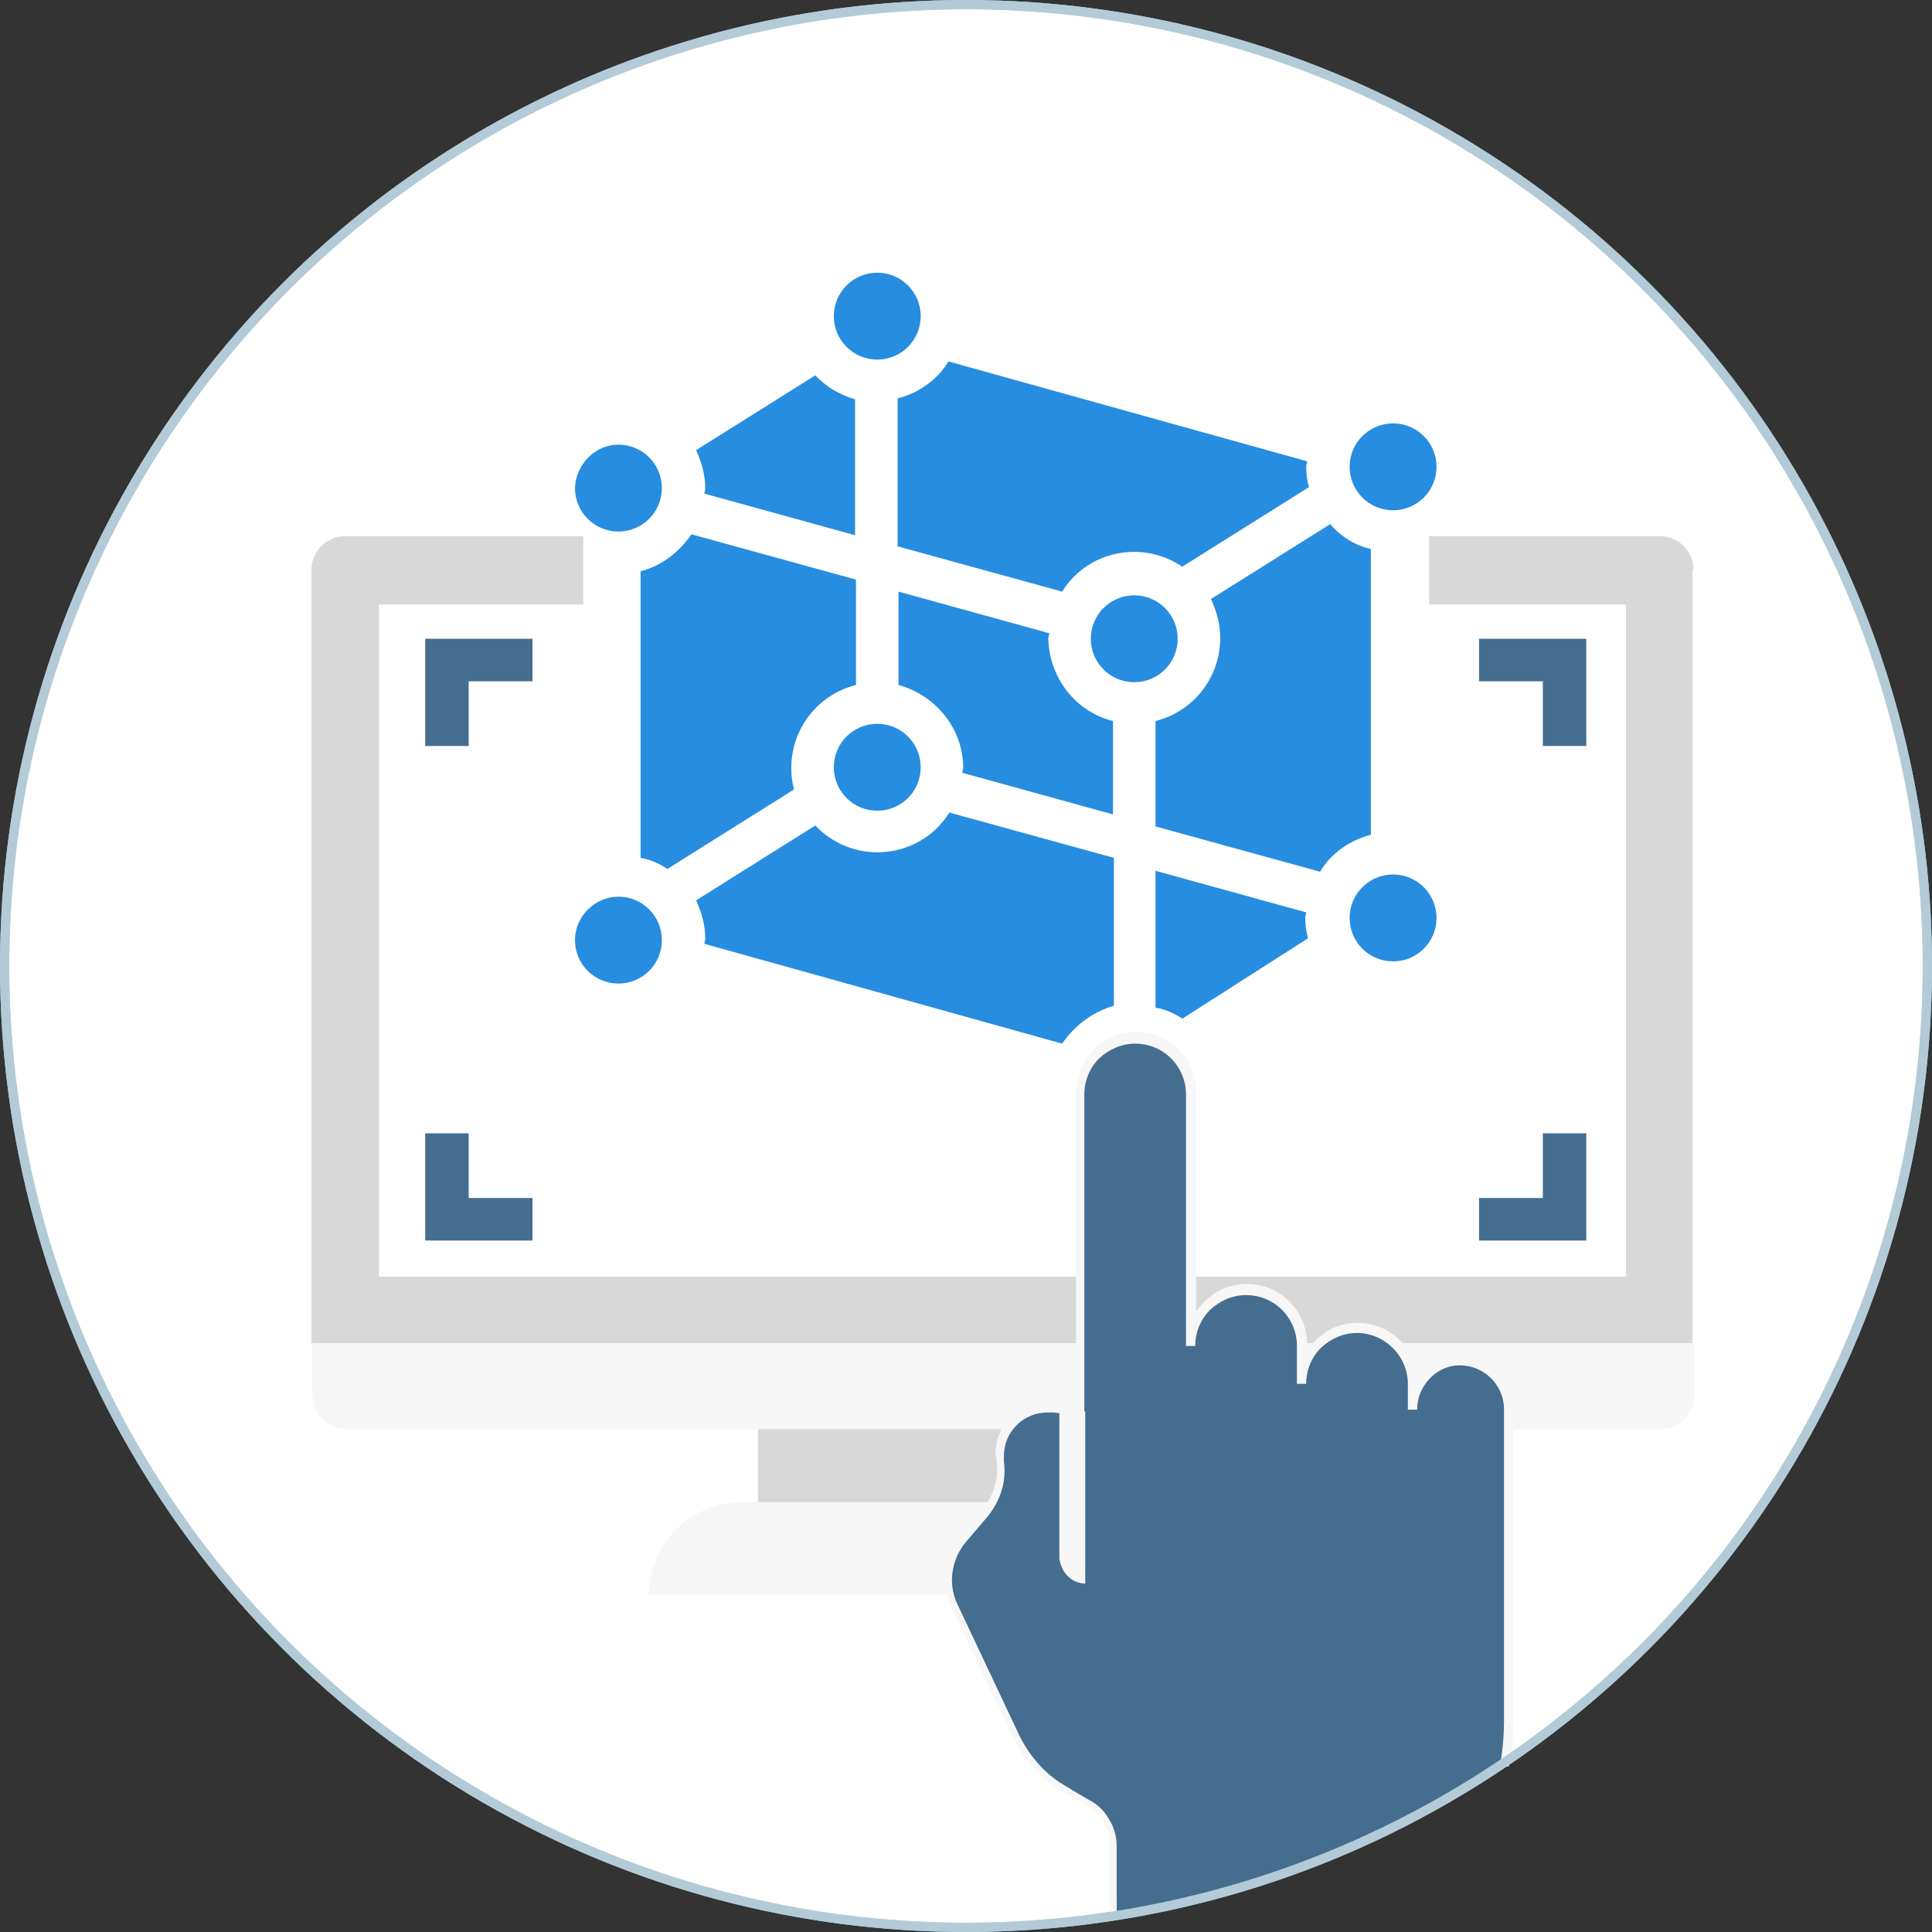
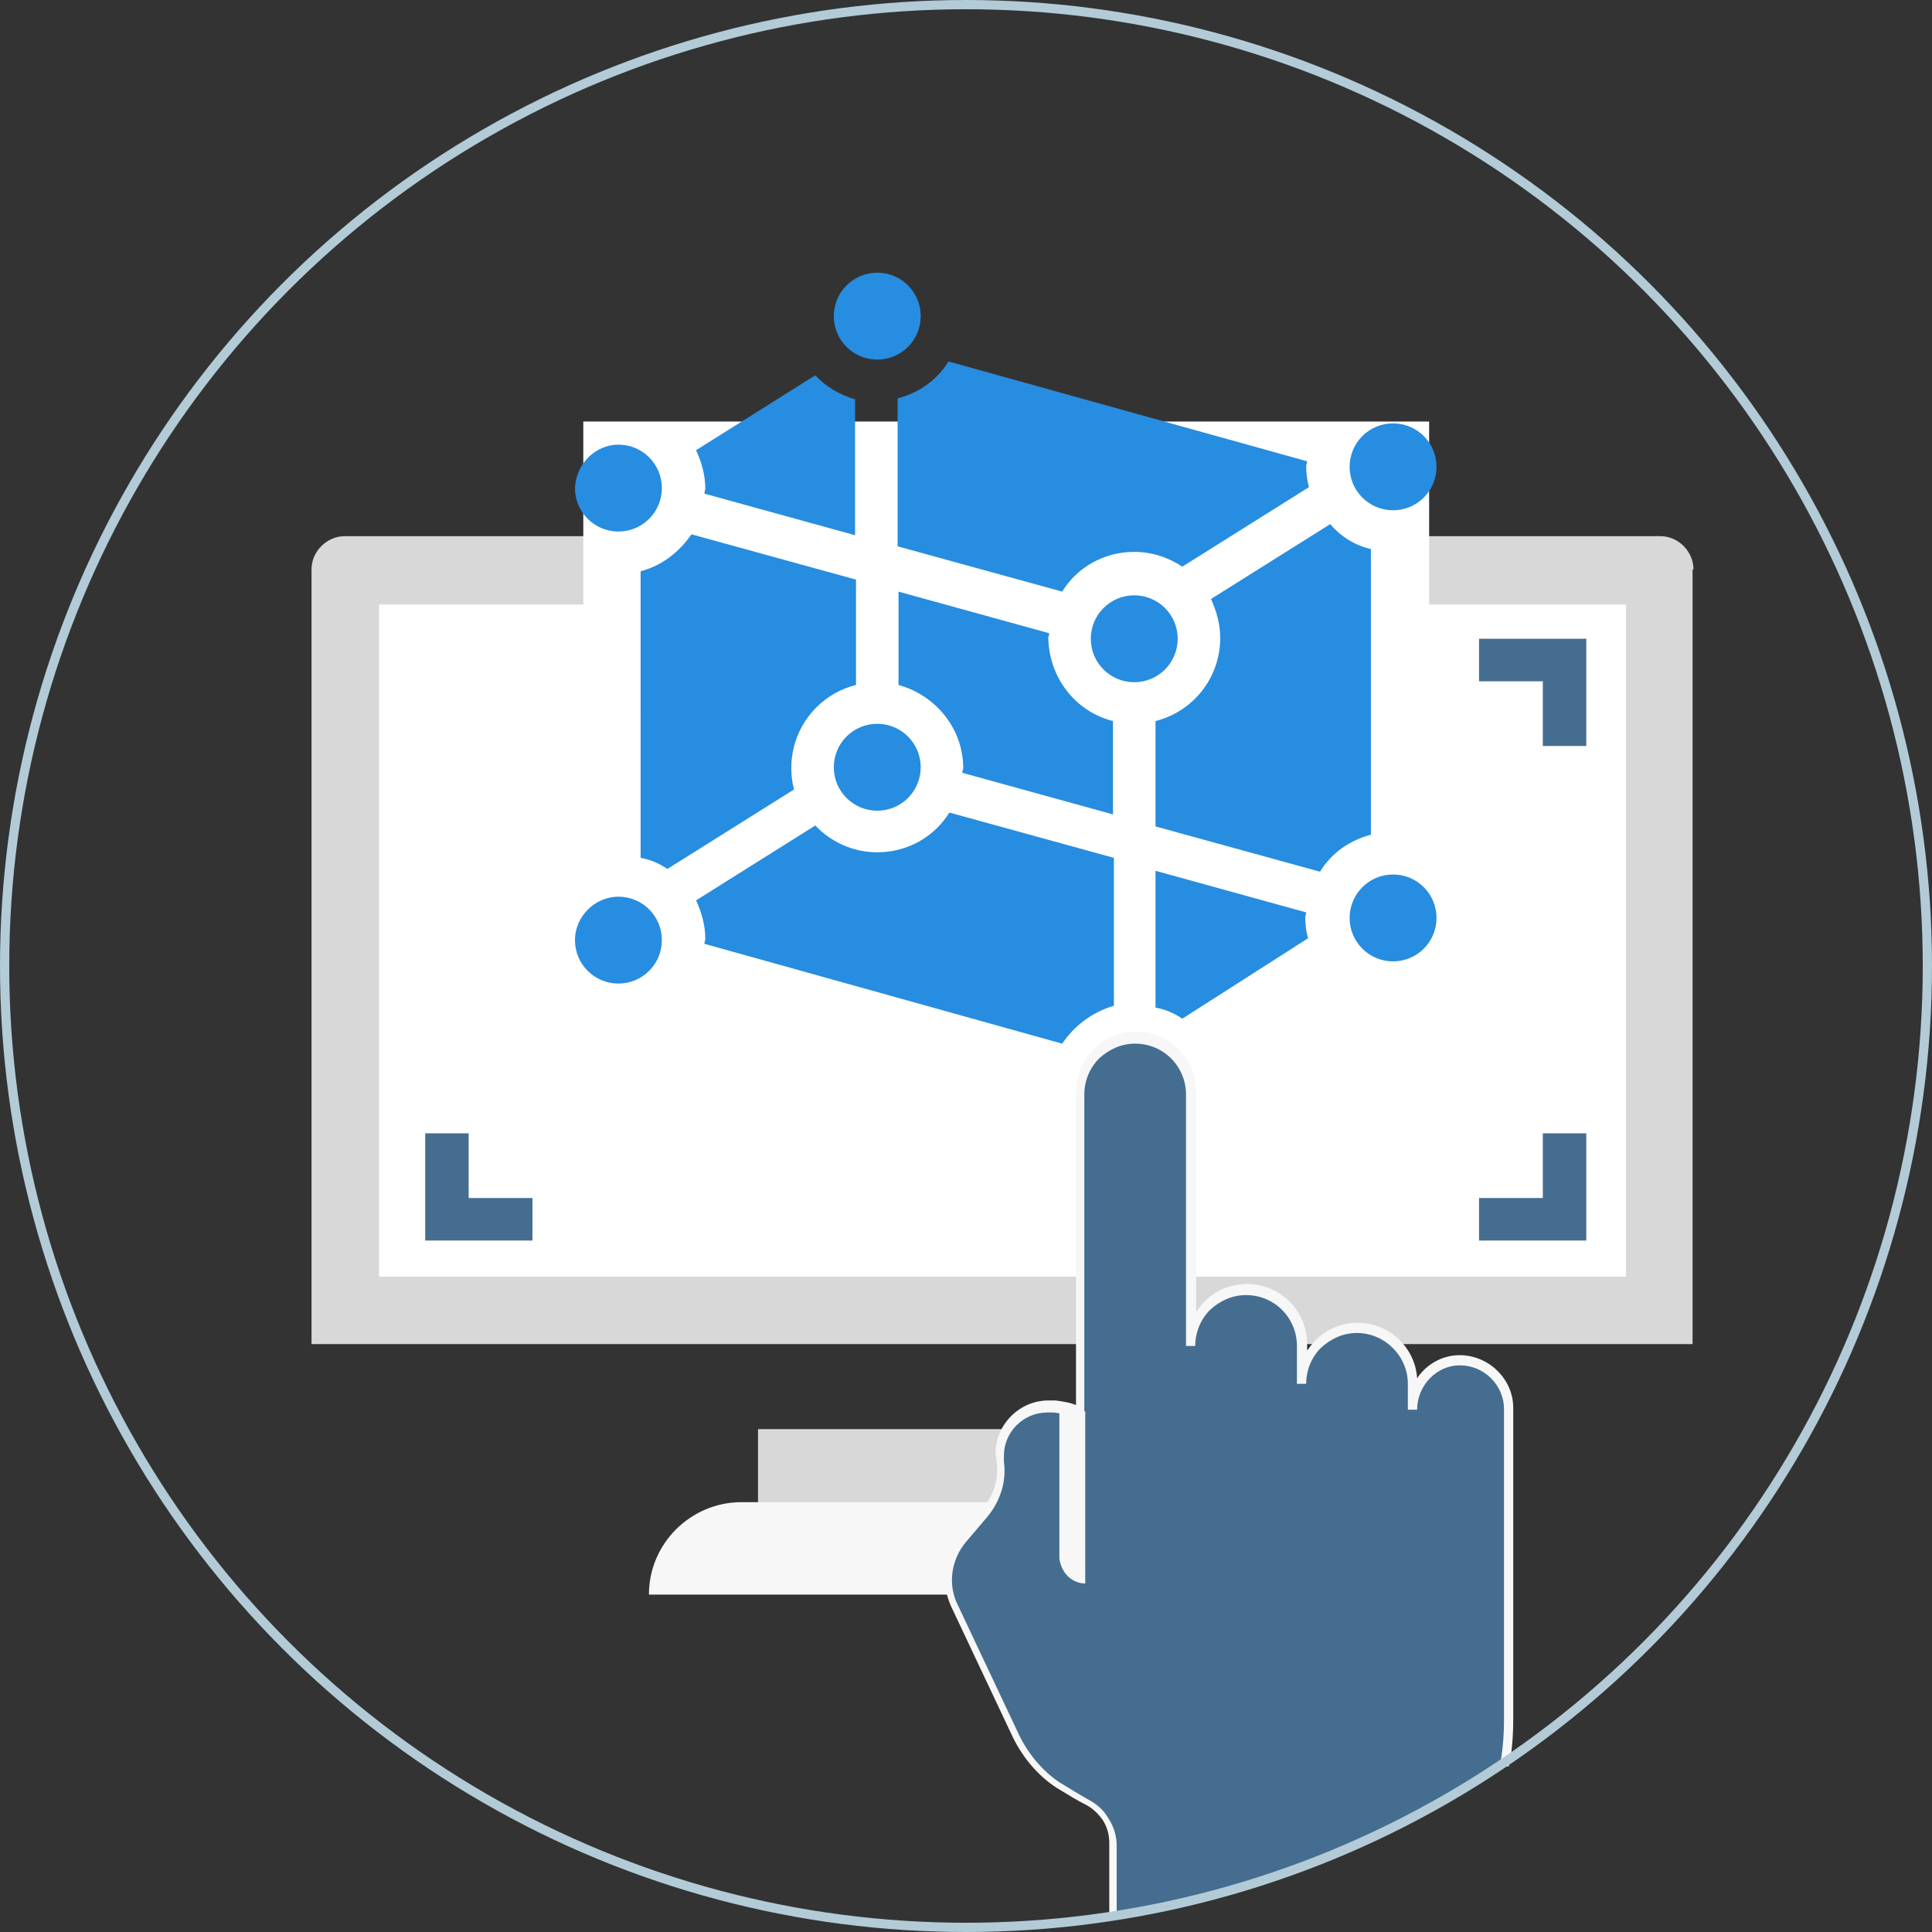
<svg xmlns="http://www.w3.org/2000/svg" version="1.1" id="Calque_1" x="0px" y="0px" viewBox="0 0 209 209" style="enable-background:new 0 0 209 209;" xml:space="preserve">
  <rect x="0" y="0" width="209" height="209" fill="#333333" stroke="none" />
  <style type="text/css">
	.st0{fill:#FFFFFF;stroke:#B2CBD7;}
	.st1{fill:#71D456;}
	.st2{fill:#D8D8D8;}
	.st3{fill:#F7F7F7;}
	.st4{fill:#FFFFFF;}
	.st5{fill:#FBD303;}
	.st6{fill:#278DE0;}
	.st7{fill:#456D90;}
	.st8{fill:none;stroke:#B2CBD7;}
</style>
-   <ellipse id="Oval-2_1_" class="st0" cx="104.5" cy="104.5" rx="104" ry="104" />
  <g>
    <path class="st1" d="M193.5,122.6" />
    <path class="st2" d="M183.2,61.6c0-1.9-1.6-3.6-3.6-3.6H37.3c-1.9,0-3.6,1.6-3.6,3.6v83.8h149.4V61.6L183.2,61.6L183.2,61.6z" />
-     <path class="st3" d="M33.8,145.3v5.7c0,1.9,1.6,3.6,3.6,3.6h142.3c1.9,0,3.6-1.6,3.6-3.6v-5.7H33.8z" />
    <rect x="41" y="65.4" class="st4" width="134.9" height="72.7" />
    <path class="st5" d="M112,145.6" />
    <rect x="82" y="154.6" class="st2" width="53" height="8" />
    <path class="st3" d="M136.8,162.5H80.2c-5.4,0-10,4.4-10,10h76.5C146.8,167.1,142.3,162.5,136.8,162.5L136.8,162.5z" />
  </g>
  <rect x="63.1" y="45.6" class="st4" width="91.5" height="54.5" />
  <g>
    <path class="st6" d="M114.9,112.9l-38.7-10.8c0-0.2,0.1-0.4,0.1-0.5c0-1.5-0.4-2.9-1-4.2l12.9-8.1c1.7,1.8,4.1,2.9,6.7,2.9   c3.3,0,6.2-1.7,7.8-4.3l17.8,4.9v16C118.1,109.5,116.2,111,114.9,112.9z M74.8,57.8l17.8,4.9v11.4c-4,1-7,4.6-7,9   c0,0.8,0.1,1.6,0.3,2.3l-13.7,8.6c-0.9-0.6-1.8-1-2.9-1.2V61.8C71.6,61.2,73.5,59.7,74.8,57.8z M120.4,78v10.1l-16.3-4.5   c0-0.2,0.1-0.4,0.1-0.5c0-4.3-3-7.9-7-9V64l16.3,4.5c0,0.2-0.1,0.4-0.1,0.5C113.5,73.4,116.4,77,120.4,78z M148.3,59.4v30.9   c-2.3,0.6-4.3,2-5.5,4l-17.8-4.9V78c4-1,7-4.6,7-9c0-1.5-0.4-2.9-1-4.2l12.9-8.1C145.1,58.1,146.6,59,148.3,59.4z M127.4,69.1   c0,2.6-2.1,4.7-4.7,4.7c-2.6,0-4.7-2.1-4.7-4.7s2.1-4.7,4.7-4.7C125.3,64.4,127.4,66.5,127.4,69.1z M90.2,83c0-2.6,2.1-4.7,4.7-4.7   s4.7,2.1,4.7,4.7c0,2.6-2.1,4.7-4.7,4.7S90.2,85.6,90.2,83z M66.9,97c2.6,0,4.7,2.1,4.7,4.7s-2.1,4.7-4.7,4.7s-4.7-2.1-4.7-4.7   S64.4,97,66.9,97z M122.8,113.3c2.6,0,4.7,2.1,4.7,4.7s-2.1,4.7-4.7,4.7c-2.6,0-4.7-2.1-4.7-4.7S120.2,113.3,122.8,113.3z    M127.9,110.2c-0.9-0.6-1.8-1-2.9-1.2V94.2l16.3,4.5c0,0.2-0.1,0.4-0.1,0.5c0,0.8,0.1,1.6,0.3,2.3L127.9,110.2z M146,99.3   c0-2.6,2.1-4.7,4.7-4.7c2.6,0,4.7,2.1,4.7,4.7s-2.1,4.7-4.7,4.7C148.1,104,146,101.9,146,99.3z M150.7,45.8c2.6,0,4.7,2.1,4.7,4.7   c0,2.6-2.1,4.7-4.7,4.7c-2.6,0-4.7-2.1-4.7-4.7C146,47.9,148.1,45.8,150.7,45.8z M141.4,49.9c0,0.2-0.1,0.4-0.1,0.5   c0,0.8,0.1,1.6,0.3,2.3l-13.7,8.6c-1.5-1-3.3-1.6-5.2-1.6c-3.3,0-6.2,1.7-7.8,4.3l-17.8-4.9v-16c2.3-0.6,4.3-2,5.5-4L141.4,49.9z    M94.9,29.5c2.6,0,4.7,2.1,4.7,4.7s-2.1,4.7-4.7,4.7s-4.7-2.1-4.7-4.7S92.3,29.5,94.9,29.5z M92.5,43.2v14.7l-16.3-4.5   c0-0.2,0.1-0.4,0.1-0.5c0-1.5-0.4-2.9-1-4.2l12.9-8.1C89.3,41.8,90.8,42.7,92.5,43.2z M66.9,48.1c2.6,0,4.7,2.1,4.7,4.7   c0,2.6-2.1,4.7-4.7,4.7s-4.7-2.1-4.7-4.7C62.3,50.2,64.4,48.1,66.9,48.1z" />
-     <polygon class="st7" points="50.7,73.7 57.6,73.7 57.6,69.1 46,69.1 46,80.7 50.7,80.7  " />
    <polygon class="st7" points="171.6,122.6 166.9,122.6 166.9,129.6 160,129.6 160,134.2 171.6,134.2  " />
    <polygon class="st7" points="57.6,129.6 50.7,129.6 50.7,122.6 46,122.6 46,134.2 57.6,134.2  " />
    <polygon class="st7" points="166.9,80.7 171.6,80.7 171.6,69.1 160,69.1 160,73.7 166.9,73.7  " />
  </g>
  <path class="st7" d="M115.4,152.2c-0.3,0-1.6-0.3-1.9-0.3c-2.9,0-5.2,2.4-5.2,5.2c0,0.2,0,0.5,0.1,0.7c0.3,2-0.3,4.1-1.6,5.6  l-2.3,2.7c-1.7,2-2.1,4.9-1,7.4l6.7,14.2c1,2.1,2.5,3.9,4.5,5.2c1,0.7,2.2,1.4,3,1.8c0.9,0.4,1.6,1.1,2.1,1.9  c0.5,0.8,0.8,1.7,0.8,2.7v7.9c15.4-2.4,29.7-8.2,42.1-16.5c0-0.3,0.1-0.5,0.1-0.8c0.2-1.4,0.3-2.7,0.3-4.1v-33.8  c0-1.4-0.6-2.7-1.5-3.7c-1-1-2.3-1.5-3.7-1.5c-2.8,0-5.1,2.4-5.1,5.3v-2.8c0-3.3-2.7-6-6-6c-1.6,0-3.1,0.7-4.2,1.7  c-1.1,1.1-1.7,2.6-1.7,4.2v-4.1c0-3.3-2.7-6-6-6c-1.6,0-3.1,0.7-4.2,1.7c-1.1,1.1-1.7,2.6-1.7,4.2v-27.2c0-3.3-2.7-6-6-6  c-1.6,0-3.1,0.7-4.2,1.7c-1.1,1.1-1.7,2.6-1.7,4.2v34.6L115.4,152.2z" />
  <path class="st3" d="M121,207.3h-1v-7.9c0-0.9-0.2-1.7-0.7-2.5c-0.5-0.7-1.1-1.3-1.9-1.7c-0.8-0.4-1.8-1-3.1-1.8  c-2-1.3-3.6-3.2-4.7-5.4l-6.7-14.2c-1.2-2.6-0.8-5.7,1.1-7.9l2.3-2.7c1.2-1.4,1.8-3.3,1.5-5.2c0-0.3-0.1-0.5-0.1-0.8  c0-3.1,2.6-5.7,5.7-5.7c0.3,0,0.6,0,0.8,0c0.7,0.1,1.5,0.2,2.2,0.5v-33.9c0-1.7,0.7-3.3,1.9-4.6c1.2-1.2,2.8-1.9,4.6-1.9  c3.6,0,6.5,2.9,6.5,6.5v23.8c0.3-0.4,0.6-0.8,0.9-1.1c1.2-1.2,2.8-1.9,4.6-1.9c3.6,0,6.5,2.9,6.5,6.5v0.7c0.3-0.4,0.6-0.8,0.9-1.1  c1.2-1.2,2.8-1.9,4.6-1.9c3.4,0,6.2,2.7,6.4,6c1-1.5,2.7-2.5,4.6-2.5c1.5,0,3,0.6,4.1,1.7c1.1,1.1,1.7,2.5,1.7,4v33.8  c0,1.4-0.1,2.8-0.3,4.2c0,0.2-0.1,0.3-0.1,0.5l-0.1,0.3l-1-0.2l0.1-0.3c0-0.1,0.1-0.3,0.1-0.4c0.2-1.3,0.3-2.7,0.3-4v-33.8  c0-1.2-0.5-2.4-1.4-3.3c-0.9-0.9-2.1-1.4-3.4-1.4c-2.5,0-4.6,2.2-4.6,4.8h-1v-2.8c0-3-2.5-5.5-5.5-5.5c-1.5,0-2.8,0.6-3.9,1.6  c-1,1-1.6,2.4-1.6,3.9h-1v-4.1c0-3-2.4-5.5-5.5-5.5c-1.5,0-2.8,0.6-3.9,1.6c-1,1-1.6,2.4-1.6,3.9h-1v-27.2c0-3-2.4-5.5-5.5-5.5  c-1.5,0-2.8,0.6-3.9,1.6c-1,1-1.6,2.4-1.6,3.9v35.4l-0.7-0.3c-0.8-0.4-1.7-0.6-2.6-0.7c-0.2,0-0.5,0-0.7,0c-2.6,0-4.7,2.1-4.7,4.7  c0,0.2,0,0.4,0,0.6c0.3,2.2-0.4,4.3-1.8,6l-2.3,2.7c-1.6,1.9-2,4.6-0.9,6.8l6.7,14.2c1,2,2.5,3.8,4.3,5c1.3,0.8,2.3,1.4,3,1.8  c1,0.5,1.8,1.2,2.3,2.1c0.6,0.9,0.9,1.9,0.9,3V207.3z" />
  <path class="st3" d="M115.5,170.5c0.5,0.5,1.2,0.8,1.9,0.8v-18.6c-0.9-0.4-1.8-0.6-2.8-0.7v16.6C114.7,169.3,115,170,115.5,170.5z" />
  <ellipse id="Oval-2_2_" class="st8" cx="104.5" cy="104.5" rx="104" ry="104" />
</svg>